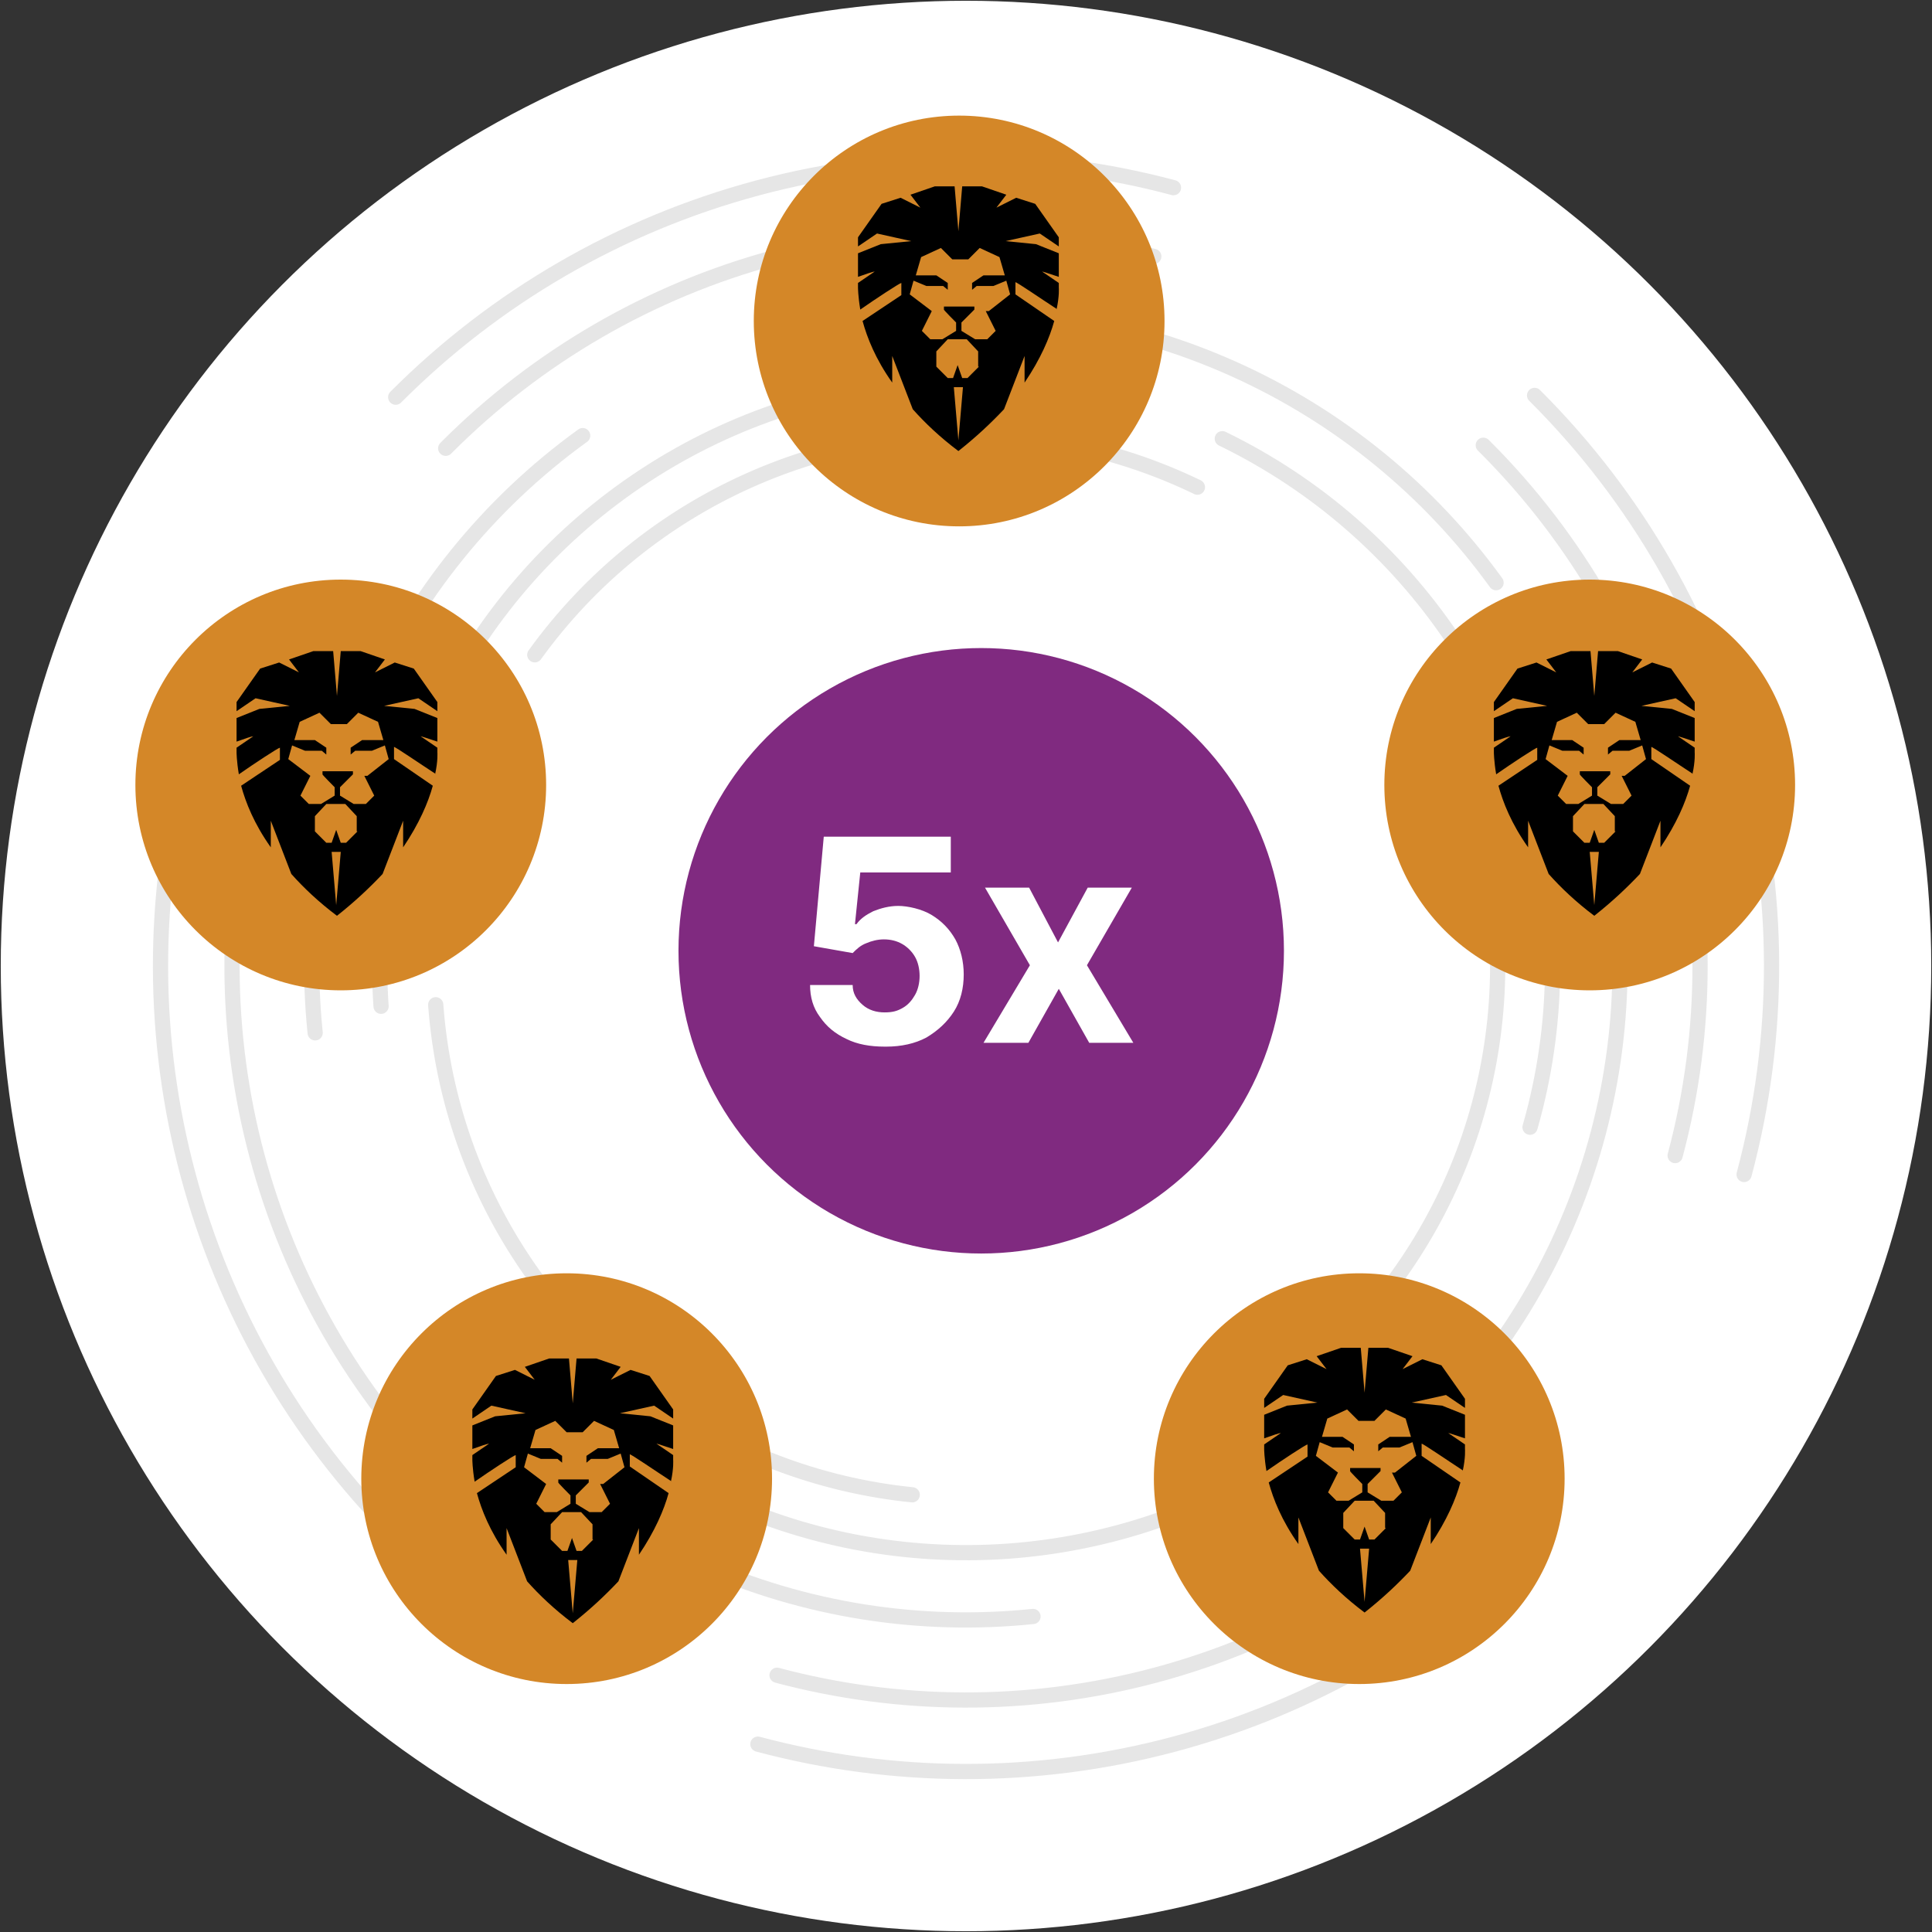
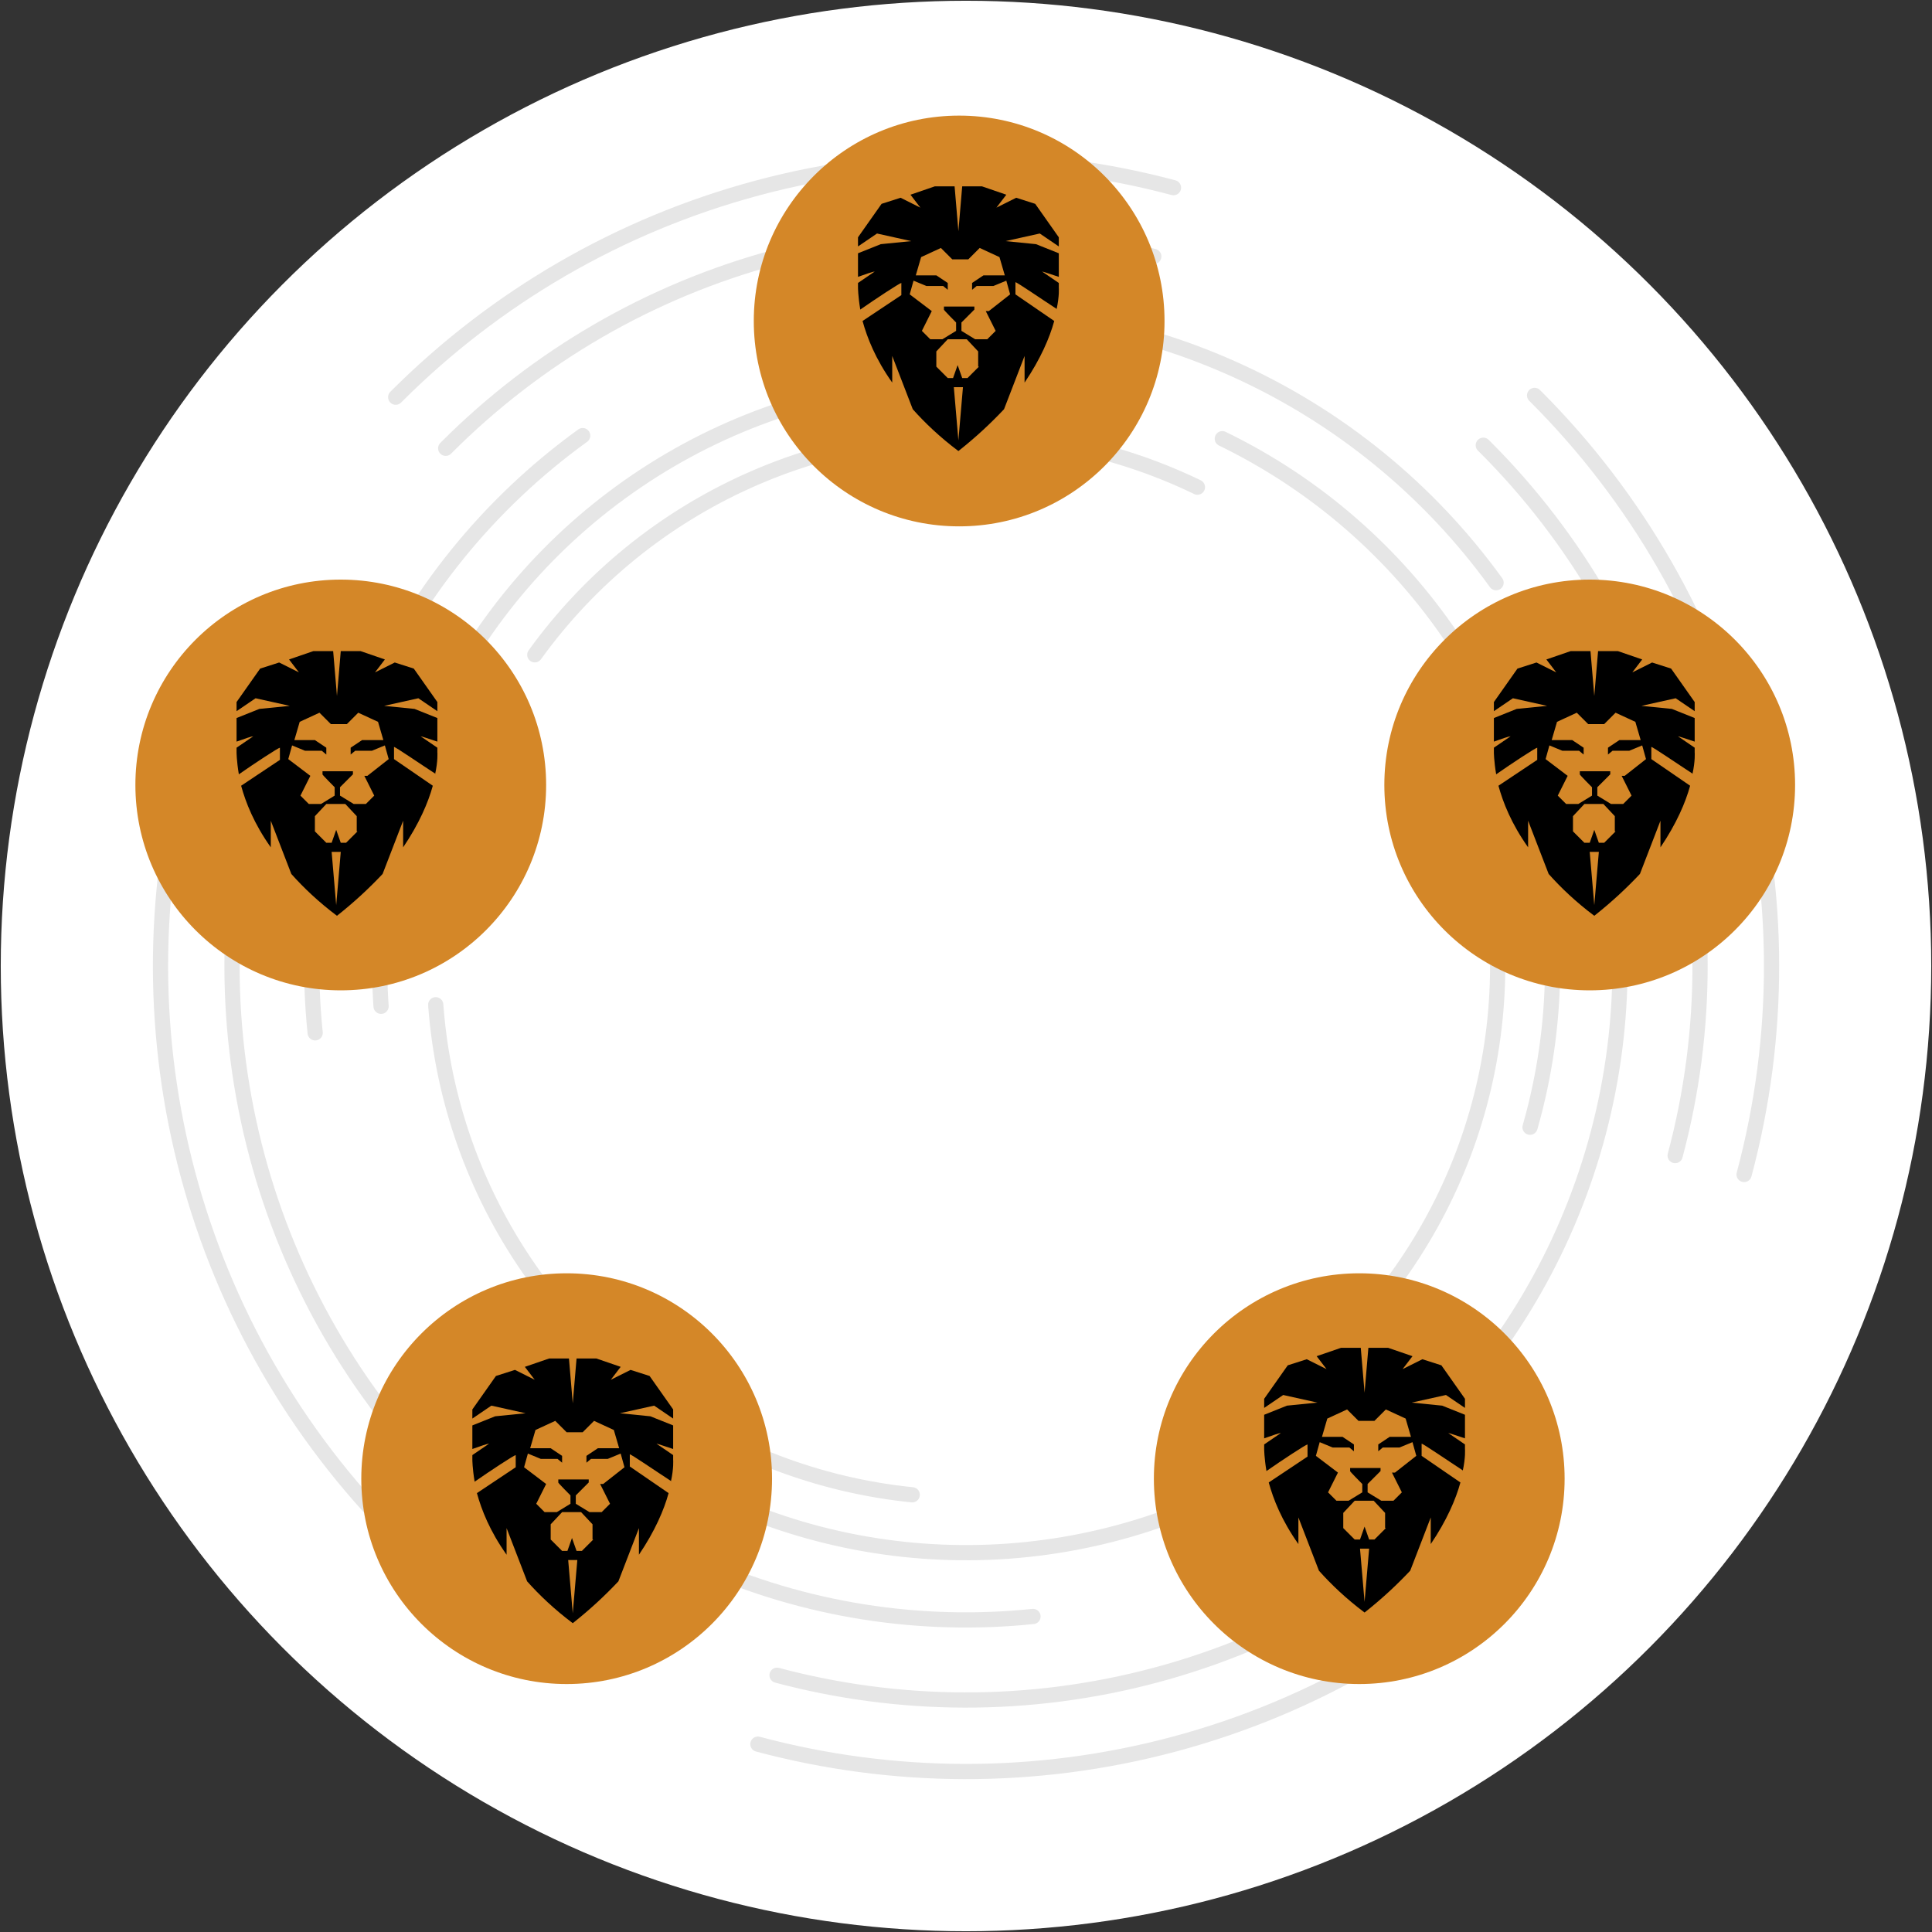
<svg xmlns="http://www.w3.org/2000/svg" id="Ebene_1" version="1.1" viewBox="0 0 254 254">
  <rect x="0" y="0" width="254" height="254" fill="#333333" stroke="none" />
  <defs>
    <style>
      .st0 {
        fill: #fff;
      }

      .st1 {
        stroke-dasharray: 107.7 53.9;
      }

      .st1, .st2, .st3, .st4, .st5 {
        fill: none;
        stroke: #e6e6e6;
        stroke-linecap: round;
        stroke-linejoin: round;
        stroke-width: 2px;
      }

      .st6 {
        fill: #802a80;
      }

      .st2 {
        stroke-dasharray: 97.6 48.8;
      }

      .st3 {
        stroke-dasharray: 110.9 55.4;
      }

      .st4 {
        stroke-dasharray: 90.1 45;
      }

      .st5 {
        stroke-dasharray: 101 50.5;
      }

      .st7 {
        fill: #d48728;
      }
    </style>
  </defs>
  <circle class="st0" cx="127" cy="127" r="126.9" />
  <g>
    <circle class="st2" cx="127" cy="127" r="69.9" transform="translate(-40.9 63.2) rotate(-24.2)" />
    <circle class="st1" cx="127" cy="127" r="77.1" transform="translate(-42.7 185.8) rotate(-64.1)" />
    <circle class="st4" cx="127" cy="127" r="86" transform="translate(-12.4 13.7) rotate(-5.9)" />
    <circle class="st5" cx="127" cy="127" r="96.5" transform="translate(-52.6 127) rotate(-45)" />
    <circle class="st3" cx="127" cy="127" r="105.9" transform="translate(-52.6 127) rotate(-45)" />
  </g>
  <circle class="st7" cx="126.1" cy="42.2" r="27" />
  <circle class="st7" cx="178.7" cy="194.4" r="27" />
  <circle class="st7" cx="44.8" cy="103.2" r="27" />
  <circle class="st7" cx="74.5" cy="194.4" r="27" />
  <path d="M78.9,195.1l1.3,2.6-1.1,1.1h-1.6l-1.8-1.1v-1.1l1.7-1.7v-.4h-4v.4c-.1,0,1.6,1.7,1.6,1.7v1.1l-1.8,1.1h-1.6l-1.1-1.1,1.3-2.6-2.9-2.2.5-1.8,1.7.7h2.2s.6.5.6.5v-.9l-1.5-1h-2.7l.7-2.4,2.6-1.2,1.5,1.5h2.1l1.5-1.5,2.6,1.2.7,2.4h-2.8l-1.5,1v.9l.6-.5h2.2s1.7-.7,1.7-.7l.5,1.8-2.8,2.2ZM78,202.4l-1.5,1.5h-.7l-.6-1.7h0s0,0,0,0h0s0,0,0,0l-.6,1.7h-.7l-1.5-1.5v-2l1.5-1.6h2.5l1.5,1.6v2ZM75.3,212.1l-.6-7h1.2l-.6,7ZM88.2,194.8c.4-1.8.3-2.9.3-2.9v-.6l-2.2-1.5c.1,0,1,.3,2.2.7v-3.1l-3-1.2-4-.4,4.5-1,2.5,1.7v-1.2l-3.1-4.4-2.5-.8-2.6,1.3,1.3-1.7-3.2-1.1h-2.6l-.5,5.9-.5-5.9h-2.6l-3.2,1.1,1.3,1.7-2.6-1.3-2.5.8-3.1,4.4v1.2l2.5-1.7,4.5,1-4,.4-3,1.2v3.1c1.1-.4,2-.7,2.2-.7l-2.2,1.5v.6s0,1.1.3,2.9c2-1.4,5.2-3.5,5.4-3.5v1.6l-5.1,3.4c.6,2.2,1.7,5,3.9,8.1v-3.5l2.7,7c1.6,1.8,3.6,3.7,6,5.5h0c2.4-1.9,4.3-3.7,6-5.5l2.7-7v3.5c2.1-3.1,3.3-5.9,3.9-8.1l-5.1-3.5v-1.6c.2,0,3.4,2.2,5.4,3.5" />
  <path d="M183,193.6l1.3,2.6-1.1,1.1h-1.6l-1.8-1.1v-1.1l1.7-1.7v-.4h-4v.4c-.1,0,1.6,1.7,1.6,1.7v1.1l-1.8,1.1h-1.6l-1.1-1.1,1.3-2.6-2.9-2.2.5-1.8,1.7.7h2.2s.6.5.6.5v-.9l-1.5-1h-2.7l.7-2.4,2.6-1.2,1.5,1.5h2.1l1.5-1.5,2.6,1.2.7,2.4h-2.8l-1.5,1v.9l.6-.5h2.2s1.7-.7,1.7-.7l.5,1.8-2.8,2.2ZM182.2,200.9l-1.5,1.5h-.7l-.6-1.7h0s0,0,0,0h0s0,0,0,0l-.6,1.7h-.7l-1.5-1.5v-2l1.5-1.6h2.5l1.5,1.6v2ZM179.4,210.6l-.6-7h1.2l-.6,7ZM192.3,193.4c.4-1.8.3-2.9.3-2.9v-.6l-2.2-1.5c.1,0,1,.3,2.2.7v-3.1l-3-1.2-4-.4,4.5-1,2.5,1.7v-1.2l-3.1-4.4-2.5-.8-2.6,1.3,1.3-1.7-3.2-1.1h-2.6l-.5,5.9-.5-5.9h-2.6l-3.2,1.1,1.3,1.7-2.6-1.3-2.5.8-3.1,4.4v1.2l2.5-1.7,4.5,1-4,.4-3,1.2v3.1c1.1-.4,2-.7,2.2-.7l-2.2,1.5v.6s0,1.1.3,2.9c2-1.4,5.2-3.5,5.4-3.5v1.6l-5.1,3.4c.6,2.2,1.7,5,3.9,8.1v-3.5l2.7,7c1.6,1.8,3.6,3.7,6,5.5h0c2.4-1.9,4.3-3.7,6-5.5l2.7-7v3.5c2.1-3.1,3.3-5.9,3.9-8.1l-5.1-3.5v-1.6c.2,0,3.4,2.2,5.4,3.5" />
  <circle class="st7" cx="209" cy="103.2" r="27" />
-   <circle class="st6" cx="129" cy="125" r="39.8" />
  <g>
    <path class="st0" d="M116.3,137.6c-1.9,0-3.6-.3-5-1-1.5-.7-2.6-1.6-3.5-2.9-.9-1.2-1.3-2.6-1.3-4.2h5.6c0,1.1.5,1.9,1.3,2.6.8.7,1.8,1,2.9,1s1.7-.2,2.4-.6c.7-.4,1.2-1,1.6-1.7.4-.7.6-1.6.6-2.5s-.2-1.8-.6-2.5c-.4-.7-1-1.3-1.7-1.7-.7-.4-1.5-.6-2.4-.6-.8,0-1.6.2-2.3.5-.8.3-1.3.8-1.8,1.3l-5.1-.9,1.3-14.4h16.7v4.7h-11.9l-.7,6.8h.2c.5-.7,1.2-1.2,2.2-1.7,1-.4,2.1-.7,3.3-.7s3.1.4,4.4,1.2,2.3,1.8,3.1,3.2c.7,1.3,1.1,2.9,1.1,4.6,0,1.8-.4,3.5-1.3,4.9-.9,1.4-2.1,2.5-3.6,3.4-1.5.8-3.3,1.2-5.3,1.2Z" />
    <path class="st0" d="M135.3,116.7l3.8,7.2,3.9-7.2h5.8l-5.9,10.2,6.1,10.2h-5.8l-4-7.1-4,7.1h-5.9l6.1-10.2-5.9-10.2h5.9Z" />
  </g>
-   <path d="M213.2,102l1.3,2.6-1.1,1.1h-1.6l-1.8-1.1v-1.1l1.7-1.7v-.4h-4v.4c-.1,0,1.6,1.7,1.6,1.7v1.1l-1.8,1.1h-1.6l-1.1-1.1,1.3-2.6-2.9-2.2.5-1.8,1.7.7h2.2s.6.5.6.5v-.9l-1.5-1h-2.7l.7-2.4,2.6-1.2,1.5,1.5h2.1l1.5-1.5,2.6,1.2.7,2.4h-2.8l-1.5,1v.9l.6-.5h2.2s1.7-.7,1.7-.7l.5,1.8-2.8,2.2ZM212.4,109.3l-1.5,1.5h-.7l-.6-1.7h0s0,0,0,0h0s0,0,0,0l-.6,1.7h-.7l-1.5-1.5v-2l1.5-1.6h2.5l1.5,1.6v2ZM209.6,119l-.6-7h1.2l-.6,7ZM222.5,101.8c.4-1.8.3-2.9.3-2.9v-.6l-2.2-1.5c.1,0,1,.3,2.2.7v-3.1l-3-1.2-4-.4,4.5-1,2.5,1.7v-1.2l-3.1-4.4-2.5-.8-2.6,1.3,1.3-1.7-3.2-1.1h-2.6l-.5,5.9-.5-5.9h-2.6l-3.2,1.1,1.3,1.7-2.6-1.3-2.5.8-3.1,4.4v1.2l2.5-1.7,4.5,1-4,.4-3,1.2v3.1c1.1-.4,2-.7,2.2-.7l-2.2,1.5v.6s0,1.1.3,2.9c2-1.4,5.2-3.5,5.4-3.5v1.6l-5.1,3.4c.6,2.2,1.7,5,3.9,8.1v-3.5l2.7,7c1.6,1.8,3.6,3.7,6,5.5h0c2.4-1.9,4.3-3.7,6-5.5l2.7-7v3.5c2.1-3.1,3.3-5.9,3.9-8.1l-5.1-3.5v-1.6c.2,0,3.4,2.2,5.4,3.5" />
+   <path d="M213.2,102l1.3,2.6-1.1,1.1h-1.6l-1.8-1.1v-1.1l1.7-1.7v-.4h-4v.4c-.1,0,1.6,1.7,1.6,1.7v1.1l-1.8,1.1h-1.6l-1.1-1.1,1.3-2.6-2.9-2.2.5-1.8,1.7.7h2.2s.6.5.6.5v-.9l-1.5-1h-2.7l.7-2.4,2.6-1.2,1.5,1.5h2.1l1.5-1.5,2.6,1.2.7,2.4h-2.8l-1.5,1v.9l.6-.5h2.2s1.7-.7,1.7-.7l.5,1.8-2.8,2.2ZM212.4,109.3l-1.5,1.5h-.7l-.6-1.7h0s0,0,0,0h0l-.6,1.7h-.7l-1.5-1.5v-2l1.5-1.6h2.5l1.5,1.6v2ZM209.6,119l-.6-7h1.2l-.6,7ZM222.5,101.8c.4-1.8.3-2.9.3-2.9v-.6l-2.2-1.5c.1,0,1,.3,2.2.7v-3.1l-3-1.2-4-.4,4.5-1,2.5,1.7v-1.2l-3.1-4.4-2.5-.8-2.6,1.3,1.3-1.7-3.2-1.1h-2.6l-.5,5.9-.5-5.9h-2.6l-3.2,1.1,1.3,1.7-2.6-1.3-2.5.8-3.1,4.4v1.2l2.5-1.7,4.5,1-4,.4-3,1.2v3.1c1.1-.4,2-.7,2.2-.7l-2.2,1.5v.6s0,1.1.3,2.9c2-1.4,5.2-3.5,5.4-3.5v1.6l-5.1,3.4c.6,2.2,1.7,5,3.9,8.1v-3.5l2.7,7c1.6,1.8,3.6,3.7,6,5.5h0c2.4-1.9,4.3-3.7,6-5.5l2.7-7v3.5c2.1-3.1,3.3-5.9,3.9-8.1l-5.1-3.5v-1.6c.2,0,3.4,2.2,5.4,3.5" />
  <path d="M47.9,102l1.3,2.6-1.1,1.1h-1.6l-1.8-1.1v-1.1l1.7-1.7v-.4h-4v.4c-.1,0,1.6,1.7,1.6,1.7v1.1l-1.8,1.1h-1.6l-1.1-1.1,1.3-2.6-2.9-2.2.5-1.8,1.7.7h2.2s.6.5.6.5v-.9l-1.5-1h-2.7l.7-2.4,2.6-1.2,1.5,1.5h2.1l1.5-1.5,2.6,1.2.7,2.4h-2.8l-1.5,1v.9l.6-.5h2.2s1.7-.7,1.7-.7l.5,1.8-2.8,2.2ZM47,109.3l-1.5,1.5h-.7l-.6-1.7h0s0,0,0,0h0s0,0,0,0l-.6,1.7h-.7l-1.5-1.5v-2l1.5-1.6h2.5l1.5,1.6v2ZM44.2,119l-.6-7h1.2l-.6,7ZM57.2,101.8c.4-1.8.3-2.9.3-2.9v-.6l-2.2-1.5c.1,0,1,.3,2.2.7v-3.1l-3-1.2-4-.4,4.5-1,2.5,1.7v-1.2l-3.1-4.4-2.5-.8-2.6,1.3,1.3-1.7-3.2-1.1h-2.6l-.5,5.9-.5-5.9h-2.6l-3.2,1.1,1.3,1.7-2.6-1.3-2.5.8-3.1,4.4v1.2l2.5-1.7,4.5,1-4,.4-3,1.2v3.1c1.1-.4,2-.7,2.2-.7l-2.2,1.5v.6s0,1.1.3,2.9c2-1.4,5.2-3.5,5.4-3.5v1.6l-5.1,3.4c.6,2.2,1.7,5,3.9,8.1v-3.5l2.7,7c1.6,1.8,3.6,3.7,6,5.5h0c2.4-1.9,4.3-3.7,6-5.5l2.7-7v3.5c2.1-3.1,3.3-5.9,3.9-8.1l-5.1-3.5v-1.6c.2,0,3.4,2.2,5.4,3.5" />
  <path d="M129.6,40.9l1.3,2.6-1.1,1.1h-1.6l-1.8-1.1v-1.1l1.7-1.7v-.4h-4v.4c-.1,0,1.6,1.7,1.6,1.7v1.1l-1.8,1.1h-1.6l-1.1-1.1,1.3-2.6-2.9-2.2.5-1.8,1.7.7h2.2s.6.5.6.5v-.9l-1.5-1h-2.7l.7-2.4,2.6-1.2,1.5,1.5h2.1l1.5-1.5,2.6,1.2.7,2.4h-2.8l-1.5,1v.9l.6-.5h2.2s1.7-.7,1.7-.7l.5,1.8-2.8,2.2ZM128.7,48.2l-1.5,1.5h-.7l-.6-1.7h0s0,0,0,0h0s0,0,0,0l-.6,1.7h-.7l-1.5-1.5v-2l1.5-1.6h2.5l1.5,1.6v2ZM126,57.9l-.6-7h1.2l-.6,7ZM138.9,40.7c.4-1.8.3-2.9.3-2.9v-.6l-2.2-1.5c.1,0,1,.3,2.2.7v-3.1l-3-1.2-4-.4,4.5-1,2.5,1.7v-1.2l-3.1-4.4-2.5-.8-2.6,1.3,1.3-1.7-3.2-1.1h-2.6l-.5,5.9-.5-5.9h-2.6l-3.2,1.1,1.3,1.7-2.6-1.3-2.5.8-3.1,4.4v1.2l2.5-1.7,4.5,1-4,.4-3,1.2v3.1c1.1-.4,2-.7,2.2-.7l-2.2,1.5v.6s0,1.1.3,2.9c2-1.4,5.2-3.5,5.4-3.5v1.6l-5.1,3.4c.6,2.2,1.7,5,3.9,8.1v-3.5l2.7,7c1.6,1.8,3.6,3.7,6,5.5h0c2.4-1.9,4.3-3.7,6-5.5l2.7-7v3.5c2.1-3.1,3.3-5.9,3.9-8.1l-5.1-3.5v-1.6c.2,0,3.4,2.2,5.4,3.5" />
</svg>